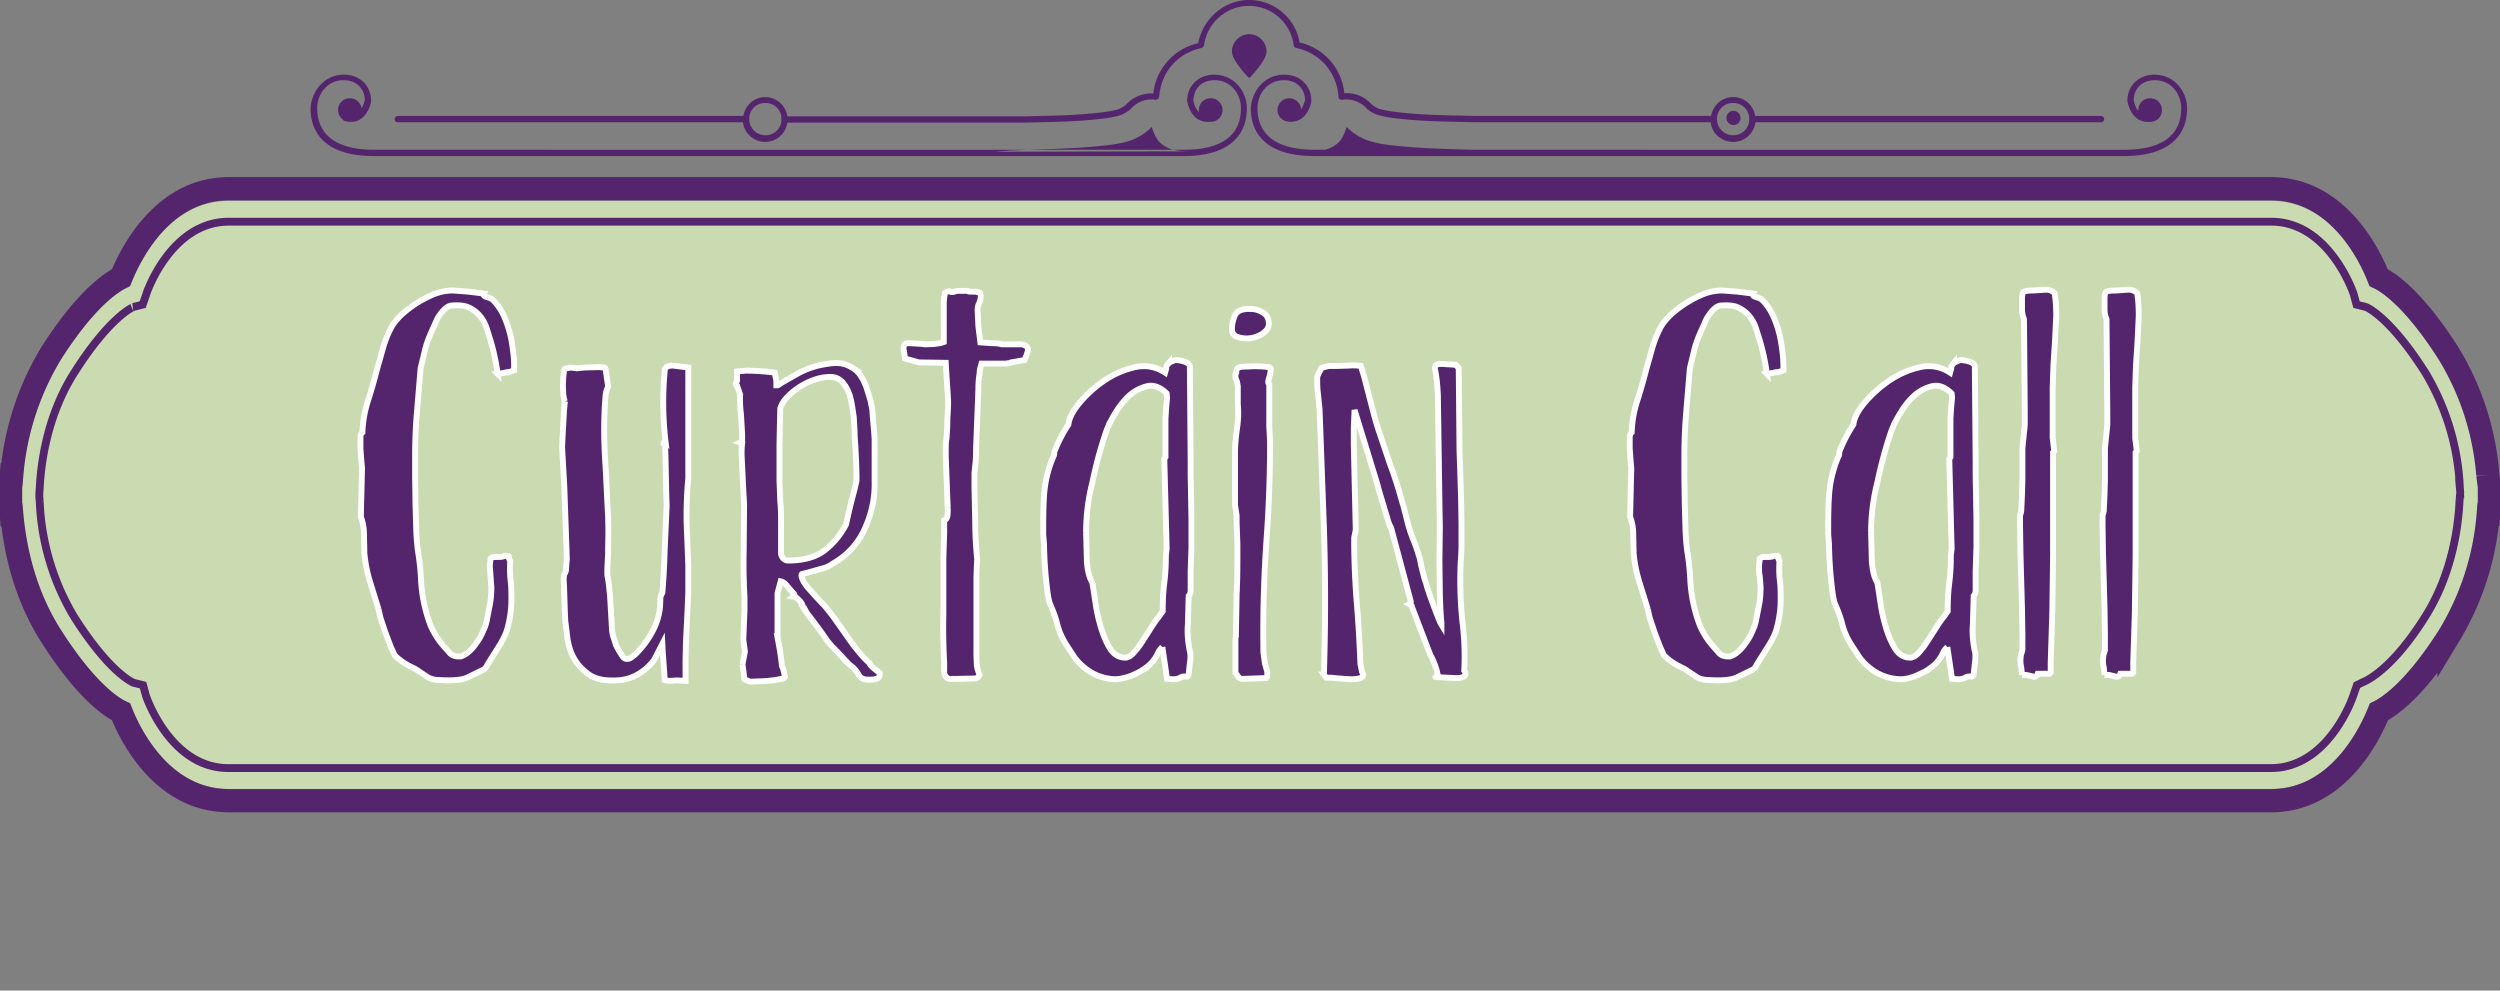
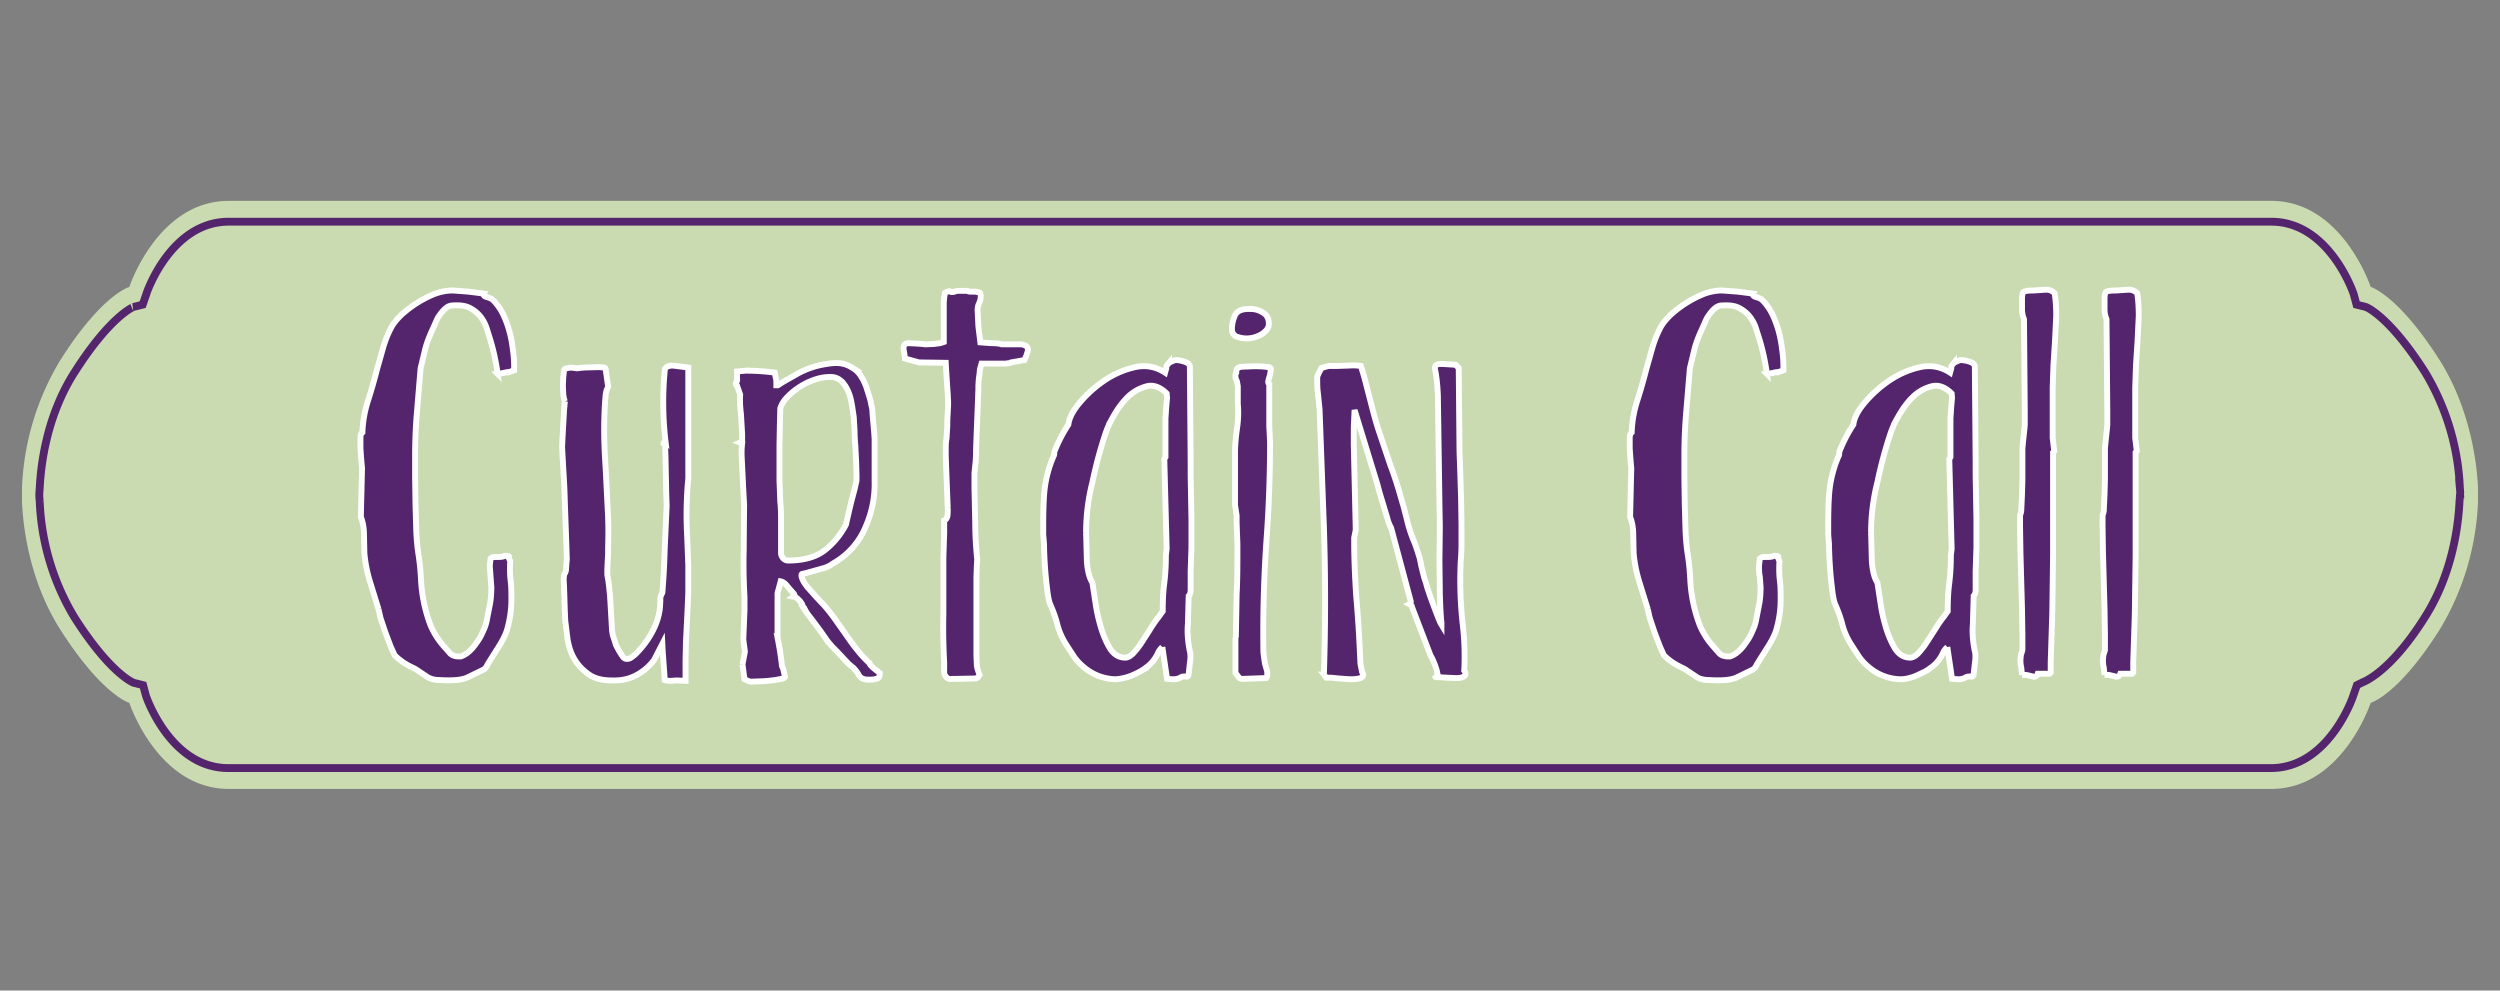
<svg xmlns="http://www.w3.org/2000/svg" viewBox="0 0 636 252">
  <rect x="0" y="0" width="636" height="252" fill="#808080" stroke="none" />
  <path fill="#CADBB1" d="M630.4 124c-.3-6.4-2-20-9.7-32.3C610 74.9 603.1 73 603.1 73s-7.2-21.9-25.3-21.9H58.2C40.1 51.1 32.9 73 32.9 73s-7 1.9-17.6 18.7A67.8 67.8 0 0 0 5.6 124v3.8c.3 6.4 1.9 20 9.7 32.3 10.7 16.8 17.6 18.7 17.6 18.7s7.2 21.9 25.3 21.9h519.6c18.1 0 25.3-21.9 25.3-21.9s7-1.9 17.6-18.7a68.1 68.1 0 0 0 9.7-32.3V124" />
-   <path fill="none" stroke="#54256D" stroke-width="5.9" d="M632.9 120.8a69.7 69.7 0 0 0-10-30.9c-8.6-13.5-15-18-17.8-19.3-2-5.1-10.1-22.6-27.4-22.6H58.2C41 48 32.9 65.4 30.8 70.6 28 72 21.6 76.4 13 89.9a71 71 0 0 0-10 30.9h-.1l-.2 3v4.1l.2 3H3c.7 7.7 2.9 19.8 10 30.9 8.6 13.5 15 18 17.8 19.3 2 5.1 10.1 22.6 27.4 22.6h519.6c17.2 0 25.3-17.4 27.4-22.6 2.8-1.4 9.2-5.8 17.8-19.3a70.5 70.5 0 0 0 10-30.9h.1l.2-3v-4.1l-.4-3" />
  <path fill="none" stroke="#54256D" stroke-width="2" d="m625.9 125.5-.1-1.2a62 62 0 0 0-8.8-29.5c-9.2-14.5-15.1-16.7-15.1-16.7l-2.4-.6-.7-2.6c-.2-.7-6.4-18.5-21-18.5H58.2c-14.8 0-21 18.3-21 18.5l-.9 2.6-2.4.6c.1 0-5.8 2.2-15 16.7-7 11-8.5 23.2-8.8 29.5l-.1 1.2v.9l.1 1.1a62 62 0 0 0 8.8 29.5c9.2 14.5 15.1 16.7 15.1 16.7l2.4.6.7 2.6c.2.7 6.4 18.5 21 18.5h519.6c14.6 0 20.8-17.8 21-18.5l.9-2.6 1.4-.7c-.1 0 6.8-2.1 15.9-16.6 7-11 8.5-23.2 8.8-29.5l.1-1.2v-.3l.1-.5" />
  <path fill="#54256D" stroke="#fff" stroke-width="1.5" d="m96.3 155-2.2-7.1a35 35 0 0 1-1.4-7.2l-.1-4.6c0-1.5-.2-3.1-.8-4.6l.3-12.4-.2-2.2-.2-2.8v-2.6c0-.8.2-1.3.5-1.5.1-2.8.6-5.5 1.4-8a129 129 0 0 0 2.3-8l1.5-5.3c.5-1.8 1.2-3.6 2.1-5.3.5-1 1.3-2 2.5-3.2a28.2 28.2 0 0 1 8.5-5.4c1.6-.6 3.2-.9 4.7-.9l4 .3 3.9.5c-.2.4.1.7.8.9.8.2 1.3.5 1.6.8a14 14 0 0 1 2.7 4 26 26 0 0 1 1.6 4.7c.4 1.6.6 3.2.8 4.8.2 1.6.2 3 .2 4.3l-1.4.5c-.1-.1-.6 0-1.4.2l-1.4.2a55.4 55.4 0 0 0-2-9.1l-.7-2.2c-.3-1-.7-1.9-1.4-2.9a8 8 0 0 0-2.7-2.4c-1.1-.7-2.6-.9-4.5-.8-.7 0-1.3.2-1.9.7a8 8 0 0 0-1.5 1.7c-.5.6-.8 1.3-1.1 2l-.8 1.8c-.8 1.7-1.4 3.3-1.8 4.8l-1.2 5-.9 10.8a130 130 0 0 0-.5 10.8v6.1l.1 6.9.2 6.9c.1 2.2.3 4.3.6 6.1.3 2 .5 4.1.6 6.1a38 38 0 0 0 2.4 11.6c.8 1.9 1.9 3.7 3.4 5.4l1.5 1.7c.5.6 1.3.9 2.3.9h.5l.3-.1c.8-.3 1.6-.9 2.3-1.6.8-.8 1.4-1.7 2-2.6.6-.9 1-1.9 1.4-2.8.4-.9.6-1.8.7-2.4l.8-4.1c.2-1.2.3-2.5.3-4l-.2-2.7-.2-2.8.1-.9.1-.9.3-.2c.2-.2.7-.2 1.6-.2.9 0 1.4-.1 1.7-.3.8 0 1.2.1 1.1.3-.1.2 0 .5.3 1-.1 1.7-.1 3.4.1 5s.2 3.2.2 4.9a27.7 27.7 0 0 1-1.2 7.9c-.4 1.2-1 2.3-1.7 3.5l-2.4 3.8-.8 1.3c-.2.5-.5.9-.9 1.2l-4.3 2.1c-1.4.6-3.7.8-6.9.6-1.4 0-2.6-.3-3.5-1l-2.7-1.8-.8-.4-.8-.4a15 15 0 0 1-3.7-2.7l-1-2.2-1.4-3.7-1.2-3.6-.5-2.2m47.7-10.3.1-1.4.1-1-.1-3.2-.2-5.6-.2-5.6-.1-3.2-.1-2-.2-3.5-.2-3.5-.1-2 .1-2.2.2-3.6.2-3.6.2-2.2a7 7 0 0 1-.4-1.8l-.1-2.2.1-2.2.2-1.7c0-.2.2-.4.6-.5l1.1-.2.8.1.8.1.8-.1 1-.1 3.8-.1 1.2.1c.3 0 .5.2.5.6l.3 2.1.2 1.4.1.8-.4.9-.2.9c-.3 3.1-.4 6.3-.4 9.5 0 3.3.2 6.6.4 9.9l.5 10c.2 3.3.2 6.5.1 9.6v1.4l-.1 2.1-.1 2.1v1.4l.3 1.8.2 1.7.2 2 .2 3.4.2 3.4.1 1.9.2 1.2.5 1.5.3 1 .8 1.5.9 1.4c.3.4.6.6.9.6.5.1 1-.1 1.4-.4l.9-.7c1.7-1.7 3.2-3.6 4.3-5.7 1.2-2.2 1.8-4.3 2-6.3l.1-1.9c-.1-.5.1-1.1.5-1.8.3-3.5.5-7.2.6-11.1l.5-11-.1-3-.1-4.8-.1-4.8-.1-3.1-.2-.1-.2-.1c0-.2.2-.3.5-.6a85.3 85.3 0 0 1-.2-17.8c0-.9.7-1.4 2.1-1.4l3.9.5v28.2a97.7 97.7 0 0 0-.3 14.5l.3 7.6v6.9l-.2 4.7-.2 4-.2 4-.1 4.7v5.1l-2.3-.1-1.3.1h-.8l-.9-.2-.1-1.7-.2-2.7-.2-2.8-.1-2-2.1 4.1a13.6 13.6 0 0 1-4.4 3.8c-1.8 1-3.9 1.5-6.4 1.4-2.4 0-4.4-.5-5.9-1.6s-2.7-2.3-3.6-3.9c-.9-1.5-1.4-3.2-1.7-4.9l-.6-4.8-.1-2.2-.1-3.2-.1-3.1-.1-2 .1-1.2c.5-.7.5-1.2.5-1.5m44.9 24.3.3-1.6.3-1.6v-.1l-.2-1.5-.2-1.5.3-7.5V152c-.2-4-.3-7.9-.2-11.8l.1-11.8-.2-3.7-.2-4.1-.2-4.1a22 22 0 0 1 .1-3.7l-.5-.2.5-.2v-2l-.3-5.1c-.2-1.6-.3-3.3-.2-4.9l-.8-2.3c-.3-.2-.4-.4-.2-.8s.3-.6.2-.8v-2l1.1-.1 1.1-.1a54.7 54.7 0 0 1 7.4.5l.2 1.1c.2.6.2 1.2.2 1.6v.5h.4a34 34 0 0 1 2.3-1.4l3-1.7a21.7 21.7 0 0 1 7.1-2.3c1.1-.2 2.2-.3 3.3-.2 1.1.1 2.2.5 3.3 1.2a6 6 0 0 1 2 1.9 14 14 0 0 1 1.5 3l1 3.2.5 2.4.1 1.5.2 2.3.2 2.3.1 1.5v10.7a26.9 26.9 0 0 1-2.2 11.4 19 19 0 0 1-8.3 9.5l-.9.6-1.1.5-2.5.7-2.5.7-.9.2c-.1 0-.2.1-.2.4 0 .4.2.9.5 1.5.4.6.8 1.3 1.4 1.9l1.7 1.9 1.4 1.5c1.1 1.1 2.1 2.4 3.1 3.7l2.9 4.1c1 1.4 1.9 2.8 3 4.1 1 1.3 2.1 2.5 3.3 3.6.1.4.5.8 1.2 1.4l1.4 1.1v.3c0 .7-.3 1.1-.9 1.2-.6.2-1.3.2-2.1.2-1.1 0-1.9-.4-2.3-1.1-.4-.8-.9-1.4-1.4-1.9l-1.2-1-1.5-1.6-1.5-1.6-1.1-1.1-1.2-1.4-1.9-2.7-2-2.7-1.1-1.4-.4-.6a11 11 0 0 1-.6-1.1 3 3 0 0 1-.6-1.1l-.4-.6-.7-.7c-.2-.2-.5-.4-1-.5l.3-.2-.2-.5-.8-.9-1.1-1.3c-.5-.6-1-.9-1.5-1l-.8 3v11.3l.2 1a79 79 0 0 1 .9 5.9c0 .2 0 .4.2.7l.2.6.2.9.2.9c-.1.2-.4.4-.9.5l-1.6.3-1.7.2-1.3.1-2.8.1c-.4.1-1-.1-2-.6l-.5-3.8m9.8-28.3c0 .5.2.9.5 1.3.4.4.8.6 1.3.6 4 0 7.1-.9 9.3-2.6 2.2-1.7 4-3.9 5.4-6.5l.5-2.2.8-3.4.9-3.4.5-2.2v-1.6l-.1-3.4-.2-3.9a51 51 0 0 1-.2-3.9l-.2-3.4-.4-2.7c-.2-1.1-.4-2.3-.8-3.3-.4-1.1-1-2.1-1.7-2.9-.8-.8-1.7-1.3-3-1.3s-2.7.2-4.1.7a17.6 17.6 0 0 0-7 4.5 7 7 0 0 0-1.7 2.8l-.1 4.1-.1 5.1v9.2l.2 5.3c.2 1.8.2 3.6.2 5.4v7.7m42.4-11.5-.2-5.2-.2-5.2-.1-3.3v-.8c0-1.1 0-2.1.2-3.2l.2-3.2V107l.1-2 .1-1.9v-1l-.1-1.9-.2-3-.2-3-.1-1.9-6.8-.1-3.6-1-.1-1-.2-1.2a2 2 0 0 1 .1-1.1c.1-.3.3-.5.6-.5l.3-.1 2.2.1 1.5.1.8.1h.2l2.1-.1 1.5-.2.9-.3V77l.1-1.3.2-1.2c.7-.4 1.2-.5 1.4-.3.3.2.8.1 1.6-.2h2.7c.3.2.6.2 1 .2h1.1l.9.2c.3.1.4.4.4.9a4 4 0 0 1-.4 1.8 4 4 0 0 0-.4 1.8l.2 4.1.5 4.1 2.7.2c1.3 0 2.2.1 2.7.3h5c.7.1 1.2.3 1.4.6.3.3.4.6.3 1l-.4 1.3-.5 1.1-1.7.3-1.7.3c-.1.1-.3.2-.7.2l-.7.1h-6.1l-.2.7-.2.7-.1 1.1-.2 1.5-.1 1.5v.8l-.1 2.8-.2 5.1-.2 5.1-.1 2.8v1.1l-.1 1.8-.2 1.8-.1 1.1v3.6l.2 9.2c0 3 .2 6.1.5 9.1l-.1 1.7-.1 3v19.7l.1 2.4c0 .6.3 1.5.7 2.6l-.2.3-.2.3-.5.3-4.7.1h-1.3c-.6.1-1 0-1.3-.2-.6-.5-.9-1.1-.8-1.9v-2c-.2-3.9-.3-8-.2-12.4v-14.3l.1-3.1.1-3.1v-3.3c1-.4.9-1.6.9-3.2m54.6 35.4c-.5.5-.9 1-1.1 1.5a9.4 9.4 0 0 1-2.6 3.4c-.8.6-1.6 1.2-2.5 1.6a13.9 13.9 0 0 1-5.6 1.7 12.8 12.8 0 0 1-8.2-3.1c-1.1-.9-2-1.9-2.7-3l-2-3.1c-.9-1.5-1.6-3.1-2-4.7-.4-1.6-1-3.3-1.8-5.1-.3-.7-.6-2-.8-3.9a103.9 103.9 0 0 1-.8-11.5l-.2-2.4v-.8c0-2.9 0-5.9.2-9a30 30 0 0 1 2.4-10.1c.2-.3.2-.5.2-.9v-.2a38 38 0 0 1 3.6-7c.2-1.7 1.2-3.6 3-5.7s3.9-4 6.3-5.6c2.4-1.6 5-2.7 7.7-3.3 2.7-.6 5.3-.1 7.6 1.4l.3-1.1c0-.3 0-.6.2-.8l.5-.6a9 9 0 0 1 1.6-.7c.6 0 1.4.1 2.3.4.9.3 1.4.7 1.4 1.3l.2 24.1v3.6l.1 5.5.1 5.5v7.3l-.1 3-.1 3v4.7c0 .8-.2 1.3-.5 1.6l-.2 7.1c-.2 2.2 0 4.6.5 7 .2.7.2 1.7 0 3l-.3 2.8c0 .5-.3.7-.8.6-.5 0-.9 0-1.2.2-.4.3-1.1.5-2 .5l-1.5-.1-1.2-8.1m-19.4-29.2.2 7.5c.2 2.3.6 4.1 1.4 5.3l.8 5.2c.3 2.2.8 4.3 1.4 6.3.6 2 1.4 3.8 2.3 5.3 1 1.5 2.2 2.3 3.9 2.3.6 0 1.3-.4 2-1.1.7-.8 1.4-1.6 2.1-2.7l2-3.1a31.6 31.6 0 0 1 2.4-3.5l1-1.4c0-2.5.1-4.6.3-6.4a57.2 57.2 0 0 0 .5-7.8l.2-1.7-.6-22.8.3-.5v-9.8l.2-3.1.2-2.2-.1-1.1c-1.7-1.7-3.5-2.3-5.2-1.8-1.8.5-3.4 1.4-4.8 2.8s-2.6 3.1-3.6 4.9a22 22 0 0 0-2 4.4c-1.3 3.9-2.4 8-3.3 12.3a52 52 0 0 0-1.6 12.7m37.1-51.6c0-1.1.2-2.2.7-3.4.5-1.2 1.6-1.8 3.6-1.8a6 6 0 0 1 3.7 1c1 .6 1.4 1.6 1.4 2.8 0 1-.6 1.8-1.8 2.6a7.6 7.6 0 0 1-3.8 1.1c-1 0-1.9-.2-2.7-.5a2 2 0 0 1-1.1-1.8m1 78.4.2-11c.2-3.6.2-7.3.2-11v-1.8l-.1-2.7-.1-2.7v-1.8l-.2-1.3-.2-1.4v-13.3c0-2 .2-4.1.5-6.2.3-2.1.4-4.2.2-6.2v-4.5l-.2-1.2-.2-.5-.2-.5v-.6s0-.5.2-.7c0-.3 0-.6.2-.9.1-.3.5-.5 1.2-.6l2.4-.1a24.4 24.4 0 0 1 4.4.2c.4 0 .6.2.6.6l-.2 1.3-.4 1.4c-.1.5-.1.8.2 1v10.8l.1 1.8.1 2.2c0 8.3-.3 16.6-.9 24.8a340.4 340.4 0 0 0-.8 28.1c0 .9.2 2 .4 3.4l.4 1.4c.2.5.2 1 .2 1.4 0 .4-.1.7-.3.9l-2.9.1-2.9.1h-.2c-.5 0-.9-.2-1.1-.6l-.7-.9v-9m51 10.1.2-.4.2-.4-.2-1-.5-1.5-.6-1.4-.5-.9-4.7-12.3c0-.3-.2-.5-.6-.7.2-.1.3-.3.3-.6v-.1l-5-18.7-.2-.4-.2-.4a11 11 0 0 1-.6-1.8l-1-3.3-1-3.3-.5-1.9-5.8-18.9-.2 4.4v4.4l.5 21.7-.2 1-.2 1v1c0 4.4.2 8.9.5 13.6a335 335 0 0 1 1 15.5l.1 2 .2 1 .2 1 .3.7c0 .5-.4.9-1.1 1-.7.2-1.5.2-2.4.2l-2.7-.2-2-.2h-1.2l-.6-.8a575.5 575.5 0 0 0 0-37.6l-1.1-29.8-.4-4c-.2-1.4-.2-2.7-.2-4.1 0-.3.2-.8.5-1.4l.6-1.1 1.8-.5h2.3l3-.1c1.1-.1 2.1 0 2.9.1a70 70 0 0 1 1.4 4.9l1.4 5.4c.5 2 1.1 4.2 1.9 6.6l2.8 8.3a90.5 90.5 0 0 1 2.3 6.9l1.1 3.8.8 3.1c.4 1.7.9 3.4 1.6 5.1.7 1.6 1.2 3.3 1.7 4.9l.2 1 .2 1 .3 1.2.4 1.6.5 1.5.2.8.8 2.4 1.1 3 1 2.6.5 1.2.3.5v-.6c-.2-1.7-.3-4.1-.4-7l-.1-8.9.1-8.4-.1-5.6-.3-20.8-.1-7c-.1-2.3-.3-4.7-.8-7 .1-.7.6-1 1.4-1h.6l1.7.1 1.6.1.8.8.2 21.2.2 5.7.2 6.4.1 6.4v5.7a51 51 0 0 1-.2 3.9 100.8 100.8 0 0 0 .5 15.8c.5 4.2.6 8.2.4 11.9.2.2.3.5.3.9s-.3.6-.8.8c-.5.2-1.1.2-1.8.2l-2.1-.1-1.7-.1h-.8c-.4 0-.5-.1-.5-.3v.3m54.1-17.3-2.2-7.1a35 35 0 0 1-1.4-7.2l-.1-4.6c0-1.5-.2-3.1-.8-4.6l.3-12.4-.2-2.2-.2-2.8v-2.6c0-.8.2-1.3.5-1.5.1-2.8.6-5.5 1.4-8a129 129 0 0 0 2.3-8l1.5-5.3c.5-1.8 1.2-3.6 2.1-5.3.5-1 1.3-2 2.5-3.2a28.2 28.2 0 0 1 8.5-5.4c1.6-.6 3.2-.9 4.7-.9l4 .3 3.9.5c-.2.4.1.7.8.9.8.2 1.3.5 1.6.8a14 14 0 0 1 2.7 4 26 26 0 0 1 1.6 4.7c.4 1.6.6 3.2.8 4.8.2 1.6.2 3 .2 4.3l-1.4.5c-.1-.1-.6 0-1.4.2l-1.4.2a55.4 55.4 0 0 0-2-9.1l-.7-2.2c-.3-1-.7-1.9-1.4-2.9a8 8 0 0 0-2.7-2.4c-1.1-.7-2.6-.9-4.5-.8-.7 0-1.3.2-1.9.7a8 8 0 0 0-1.5 1.7c-.5.6-.8 1.3-1.1 2l-.8 1.8c-.8 1.7-1.4 3.3-1.8 4.8l-1.2 5-.9 10.8a130 130 0 0 0-.5 10.8v6.1l.1 6.9.2 6.9c.1 2.2.3 4.3.6 6.1.3 2 .5 4.1.6 6.1a38 38 0 0 0 2.4 11.6c.8 1.9 1.9 3.7 3.4 5.4l1.5 1.7c.5.6 1.3.9 2.3.9h.5l.3-.1c.8-.3 1.6-.9 2.3-1.6.8-.8 1.4-1.7 2-2.6.6-.9 1-1.9 1.4-2.8.4-.9.6-1.8.7-2.4l.8-4.1c.2-1.2.3-2.5.3-4l-.2-2.7c-.2-.9-.2-1.8-.2-2.8l.1-.9.1-.9.3-.2c.2-.2.7-.2 1.6-.2.9 0 1.4-.1 1.7-.3.8 0 1.2.1 1.1.3-.1.2 0 .5.3 1-.1 1.7-.1 3.4.1 5s.2 3.2.2 4.9a27.7 27.7 0 0 1-1.2 7.9c-.4 1.2-1 2.3-1.7 3.5l-2.4 3.8-.8 1.3c-.2.5-.5.9-.9 1.2l-4.3 2.1c-1.4.6-3.7.8-6.9.6-1.4 0-2.6-.3-3.5-1l-2.7-1.8-.8-.4-.8-.4a15 15 0 0 1-3.7-2.7l-1-2.2-1.4-3.7-1.2-3.6-.5-2.2m76.2 9.6c-.5.5-.9 1-1.1 1.5a9.4 9.4 0 0 1-2.6 3.4c-.8.6-1.6 1.2-2.5 1.6s-1.8.9-2.8 1.2c-1 .3-1.9.5-2.8.5a12.8 12.8 0 0 1-8.2-3.1c-1.1-.9-2-1.9-2.7-3l-2-3.1c-.9-1.5-1.6-3.1-2-4.7-.4-1.6-1-3.3-1.8-5.1-.3-.7-.6-2-.8-3.9a103.9 103.9 0 0 1-.8-11.5l-.2-2.4v-.8c0-2.9 0-5.9.2-9a30 30 0 0 1 2.4-10.1c.2-.3.2-.5.2-.9v-.2a38 38 0 0 1 3.6-7c.2-1.7 1.2-3.6 3-5.7s3.9-4 6.3-5.6c2.4-1.6 5-2.7 7.7-3.3 2.7-.6 5.3-.1 7.6 1.4l.3-1.1c0-.3 0-.6.2-.8l.5-.6a9 9 0 0 1 1.6-.7c.6 0 1.4.1 2.3.4.9.3 1.4.7 1.4 1.3l.2 24.1v3.6l.1 5.5.1 5.5v7.3l-.1 3-.1 3v4.7c0 .8-.2 1.3-.5 1.6l-.2 7.1c-.2 2.2 0 4.6.5 7 .2.7.2 1.7 0 3l-.3 2.8c0 .5-.3.7-.8.6-.5 0-.9 0-1.2.2-.4.3-1.1.5-2 .5l-1.5-.1-1.2-8.1M476 135.4l.2 7.5c.2 2.3.6 4.1 1.4 5.3l.8 5.2c.3 2.2.8 4.3 1.4 6.3.6 2 1.4 3.8 2.3 5.3 1 1.5 2.2 2.3 3.9 2.3.6 0 1.3-.4 2-1.1.7-.8 1.4-1.6 2.1-2.7l2-3.1a31.6 31.6 0 0 1 2.4-3.5l1-1.4c0-2.5.1-4.6.3-6.4a57.2 57.2 0 0 0 .5-7.8l.2-1.7-.6-22.8.3-.5v-9.8l.2-3.1.2-2.2-.1-1.1c-1.7-1.7-3.5-2.3-5.2-1.8-1.8.5-3.4 1.4-4.8 2.8s-2.6 3.1-3.6 4.9a22 22 0 0 0-2 4.4c-1.3 3.9-2.4 8-3.3 12.3a52 52 0 0 0-1.6 12.7m38.4 36.3-.2-1.9c-.2-.8-.2-1.5-.2-1.9l.1-1.2.4-1.3v-3.9l-.1-6.6-.2-7.2-.2-7.2-.1-6.6v-2.8l.2-.6.1-.5.2-4.3.1-3.7v-7.9l.1-1.1.2-1.9.2-1.9.1-1.1v-3.9l-.2-23c-.3-.7-.5-1.5-.5-2.6V76c0-1.1.2-1.7.5-1.8.4-.2 1.2-.3 2.5-.3l1.5-.1 1.5-.1h.2c.8 0 1.5.3 2.1.9.3 1.8.4 3.8.4 5.8l-.3 6.2-.4 6.2-.2 5.8v12.8l.2 1.7.2 1.7-.3.3v26.3l-.1 7.3-.1 7.3-.2 6.2-.2 6.2v2.7l-.3.3h-3c-.2.6-.6.9-1.2.7l-1.7-.4h-1.1m21 0-.2-1.9c-.2-.8-.2-1.5-.2-1.9l.1-1.2.4-1.3v-3.9l-.1-6.6-.2-7.2-.2-7.2-.1-6.6v-2.8l.2-.6.1-.5.2-4.3.1-3.7v-7.9l.1-1.1.2-1.9.2-1.9.1-1.1v-3.9l-.2-23c-.3-.7-.5-1.5-.5-2.6V76c0-1.1.2-1.7.5-1.8.4-.2 1.2-.3 2.5-.3l1.5-.1 1.5-.1h.2c.8 0 1.5.3 2.1.9.3 1.8.4 3.8.4 5.8l-.3 6.2-.4 6.2-.2 5.8v12.8l.2 1.7.2 1.7-.3.3v26.3l-.1 7.3-.1 7.3-.2 6.2-.2 6.2v2.7l-.3.3h-3c-.2.6-.6.9-1.2.7l-1.7-.4h-1.1" />
-   <path id="a" fill="#54256D" d="M101.2 31.1H189a5.7 5.7 0 0 0 11.3.1h60l4.3-.1c4.4-.1 8.6-.2 12.8-.6h.2c2.9-.3 5.1-.5 7.4-1.2.9-.3 2.2-1.1 2.7-1.6a6.8 6.8 0 0 1 6.3-2.3l.6-.2.3-.6c.5-6.3 4.7-11.1 10.8-12.4.3-.1.6-.4.6-.7.8-5.7 5.7-10 11.4-10 5.8 0 10.7 4.3 11.4 10 0 .4.3.6.6.7a13.4 13.4 0 0 1 10.8 12.4c0 .3.1.5.3.6.2.2.4.2.6.2 2.3-.4 4.8.5 6.4 2.3.5.5 1.8 1.3 2.6 1.5 2.3.7 4.6.9 7.4 1.2h.2c4.2.4 8.3.5 12.8.6l4.3.1h60.1c.3 2.9 2.8 5 5.7 5 3 0 5.3-2.2 5.7-5h87.9c.5 0 .8-.4.8-.8 0-.5-.4-.8-.8-.8h-88a5.6 5.6 0 0 0-5.6-4.8c-2.8 0-5.1 2-5.6 4.8h-60.1l-4.3-.1c-4.4-.1-8.6-.2-12.7-.6h-.2c-2.8-.3-5-.5-7.1-1.1a8 8 0 0 1-1.9-1.1 8.6 8.6 0 0 0-7-2.9 14.7 14.7 0 0 0-11.4-12.9c-1-6.2-6.5-10.8-12.8-10.8s-11.7 4.6-13 11a14.7 14.7 0 0 0-11.4 12.8c-2.6-.2-5.2.9-6.9 2.8-.4.4-1.5 1-2 1.2-2.2.6-4.3.8-7.1 1.1h-.2c-4.1.4-8.3.5-12.7.6l-4.2.1h-60a5.7 5.7 0 0 0-5.6-4.9c-2.8 0-5.1 2-5.6 4.8h-87.9c-.4 0-.8.4-.8.8 0 .5.4.8.8.8m339.7-4.9a4 4 0 0 1 4.1 4.1 4 4 0 0 1-4.1 4.1 4.1 4.1 0 0 1-4.1-4.1 4 4 0 0 1 4.1-4.1m-246.2 0a4 4 0 0 1 4.1 4.1 4 4 0 0 1-4.1 4.1 4.1 4.1 0 0 1-4.1-4.1 4 4 0 0 1 4.1-4.1m102.2 11.3c-2.3-1.1-3.1-2.8-3.9-5.2-1.2 1.3-3.7 3-5.9 3.6-3 .9-5.8 1.1-8.9 1.4-5.6.5-11.1.6-16.6.8h37c-.6-.1-1.1-.3-1.7-.6m12-18.5c-4 0-6.9 2.8-6.9 6.7v.1c.1.1.5 3.1 2.7 4.5.9.5 1.9.8 3 .7h.3c1.7 0 3-1.3 3-3s-1.3-3-3-3-3 1.3-3 3v.5c-1-1-1.4-2.6-1.4-3 .1-3.1 2.2-5.1 5.4-5.1 4.2 0 6.7 3.6 6.7 7.1 0 7-5 10.6-14.5 10.6h-2.6c1.6.4 3.3.4 4.9.4l-50.4.1 3.9-.3 4.6-.2H95.2c-9.5 0-14.5-3.7-14.5-10.6 0-3.5 2.5-7.1 6.7-7.1 3.2 0 5.4 2.1 5.4 5.1-.1.3-.3 1.2-.8 2.1a3 3 0 0 0-3-2.6 3 3 0 0 0-3 3c0 1 .5 1.8 1.2 2.4.1.2.3.4.5.4l.6.1.4.1h.5c.9 0 1.8-.2 2.5-.7 2.2-1.4 2.7-4.4 2.7-4.5v-.1c0-3.9-2.8-6.7-6.9-6.7-5.2 0-8.3 4.4-8.5 8.6 0 4.5 2.1 12.1 16.1 12.1h206c14 0 16.1-7.6 16.1-12.1 0-4.2-3.1-8.6-8.3-8.6m239.2 0c-4 0-6.9 2.8-6.9 6.7v.1c.1.1.5 3.1 2.7 4.5.8.5 1.8.8 2.9.7h.2c1.7 0 3-1.3 3-3s-1.3-3-3-3-3 1.3-3 3v.2c-.9-1-1.1-2.4-1.2-2.7.1-3.1 2.2-5.1 5.4-5.1 4.2 0 6.7 3.6 6.7 7.1 0 7-5 10.6-14.5 10.6H374c-5.5-.2-11.1-.3-16.6-.8-3.1-.3-5.9-.5-8.9-1.4-2.2-.6-4.7-2.3-5.9-3.6-.8 2.4-1.6 4.1-3.9 5.2-.6.3-1.1.5-1.7.6h-2.6c-9.5 0-14.5-3.7-14.5-10.6 0-3.5 2.5-7.1 6.7-7.1 3.2 0 5.4 2.1 5.4 5.1-.1.3-.4 1.4-1 2.4a3 3 0 0 0-3-2.9 3 3 0 0 0-3 3c0 1.1.6 2.1 1.6 2.6l.3.2h.1l1 .2h.1c1 0 2-.2 2.8-.7 2.2-1.4 2.7-4.4 2.7-4.5v-.1c0-3.9-2.8-6.7-6.9-6.7-5.2 0-8.3 4.4-8.5 8.6 0 4.5 2.1 12.1 16.1 12.1h206c14 0 16.1-7.6 16.1-12.1 0-4.2-3.1-8.6-8.3-8.6M317.8 8.7c-2.4 0-4.4 2-4.4 4.4s4.4 6.8 4.4 6.8 4.4-4.4 4.4-6.8-2-4.4-4.4-4.4M439.2 30a1.8 1.8 0 1 0 3.6 0 1.8 1.8 0 1 0-3.6 0" />
  <use href="#a" transform="scale(1 -1)" transform-origin="center" />
</svg>